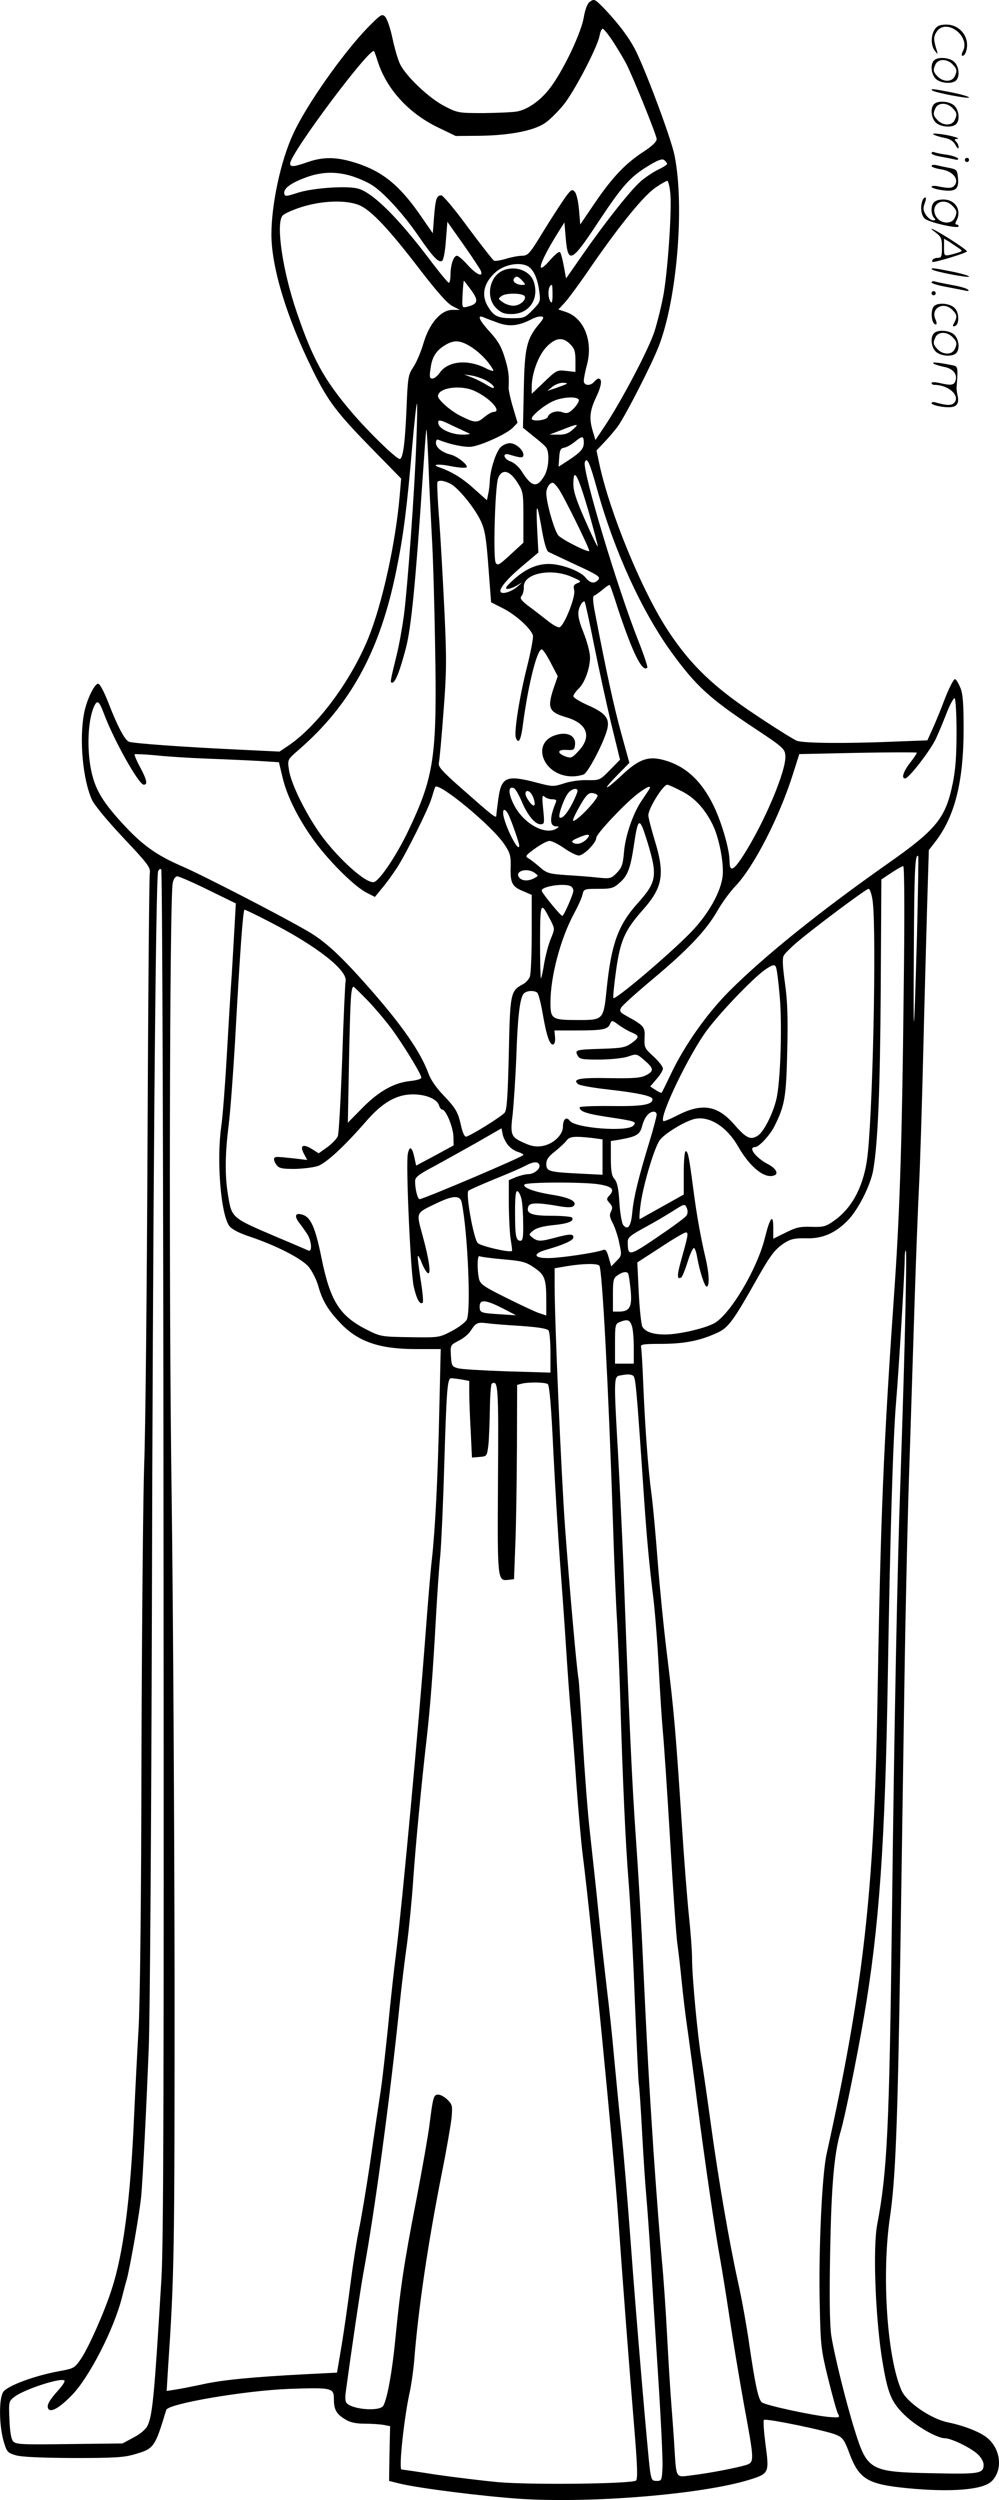
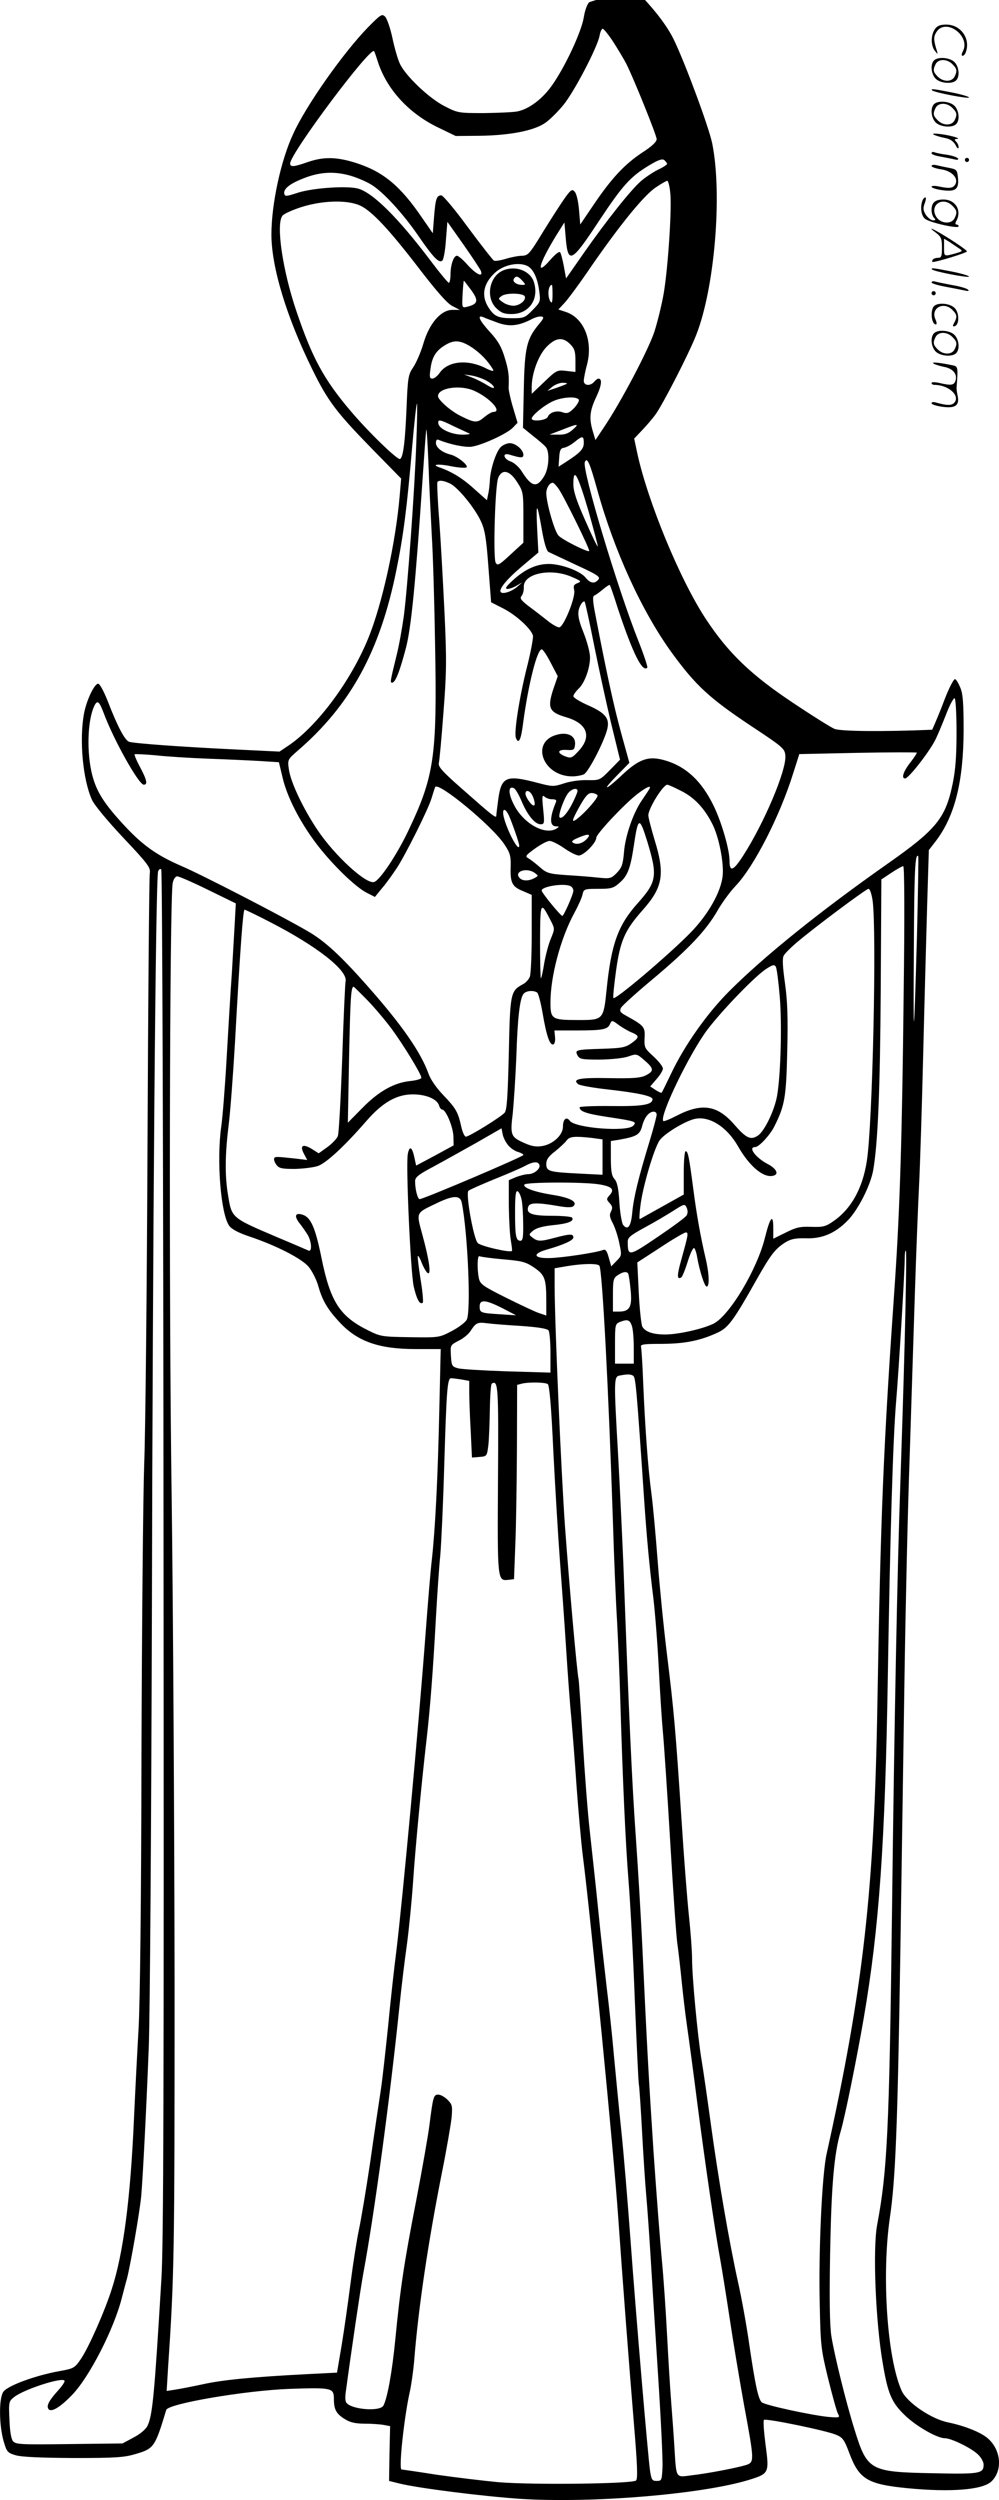
<svg xmlns="http://www.w3.org/2000/svg" version="1.0" viewBox="0 0 479.724 1200.48" preserveAspectRatio="xMidYMid meet">
  <g transform="translate(-0.668,1200.806) scale(0.1,-0.1)" fill="#000000" stroke="none">
-     <path d="M2837 11998 c-10 -8 -21 -37 -27 -73 -11 -69 -89 -237 -152 -326 -45 -65 -111 -115 -167 -126 -20 -4 -92 -7 -161 -8 -123 0 -126 1 -190 34 -74 38 -187 146 -213 203 -10 21 -26 76 -36 124 -10 47 -26 93 -35 102 -15 15 -21 11 -84 -53 -119 -123 -295 -373 -357 -509 -60 -128 -105 -339 -105 -484 0 -158 74 -400 198 -651 73 -149 116 -205 285 -378 l140 -143 -7 -82 c-19 -225 -84 -521 -151 -685 -84 -205 -242 -418 -380 -513 l-46 -31 -227 11 c-248 12 -467 28 -495 36 -20 6 -56 73 -102 193 -19 48 -39 86 -47 86 -18 0 -56 -79 -68 -144 -23 -124 -6 -315 38 -413 11 -25 74 -101 151 -183 120 -127 131 -143 127 -170 -3 -16 -8 -604 -11 -1305 -3 -701 -10 -1392 -16 -1535 -5 -143 -11 -768 -13 -1390 -1 -711 -7 -1200 -14 -1320 -6 -104 -16 -298 -22 -431 -17 -386 -51 -647 -107 -819 -35 -109 -110 -278 -147 -333 -30 -44 -34 -47 -100 -59 -119 -21 -255 -71 -274 -101 -21 -33 -20 -158 2 -236 15 -52 19 -56 59 -68 28 -8 120 -12 277 -13 201 0 244 3 297 19 89 26 94 33 148 212 9 30 378 93 591 101 204 7 214 5 214 -48 0 -51 11 -72 54 -98 24 -15 50 -21 93 -21 33 0 75 -3 92 -6 l31 -6 -3 -132 -2 -131 48 -12 c92 -23 404 -62 582 -74 346 -22 873 22 1098 91 97 30 98 33 80 168 -8 62 -12 116 -8 120 8 9 298 -51 346 -71 32 -13 40 -24 64 -88 47 -126 87 -150 280 -169 208 -20 359 -8 402 32 54 51 48 147 -13 204 -32 31 -113 63 -194 80 -81 16 -199 96 -224 153 -70 158 -96 557 -56 831 27 183 37 440 50 1265 6 385 15 979 20 1320 5 341 16 823 25 1070 8 248 19 601 25 785 6 184 15 416 20 515 5 99 14 385 20 635 6 250 15 572 19 715 l8 261 34 44 c91 120 132 285 133 530 0 126 -3 174 -15 204 -9 22 -20 41 -26 43 -6 2 -28 -40 -49 -94 -20 -54 -48 -121 -61 -149 l-23 -51 -158 -6 c-234 -10 -437 -8 -469 4 -15 6 -105 62 -199 125 -200 133 -310 238 -417 400 -125 188 -282 569 -332 803 l-14 66 38 40 c21 22 50 56 64 75 36 50 160 291 196 383 88 223 126 673 77 918 -14 73 -126 376 -181 492 -29 63 -84 137 -153 210 -51 52 -51 52 -75 35z m117 -195 c24 -38 51 -83 60 -101 35 -69 146 -344 146 -362 0 -13 -23 -35 -70 -65 -84 -56 -146 -122 -232 -249 l-65 -96 -6 72 c-4 42 -12 77 -21 86 -12 13 -18 9 -45 -28 -17 -24 -64 -96 -104 -161 -67 -110 -74 -118 -103 -119 -17 0 -53 -7 -79 -15 -27 -8 -52 -12 -57 -8 -5 3 -61 74 -124 159 -62 85 -120 154 -128 154 -23 0 -28 -17 -35 -103 l-6 -79 -50 72 c-105 155 -188 224 -320 266 -92 29 -154 30 -230 4 -68 -24 -85 -25 -85 -7 0 48 388 566 403 539 3 -4 10 -25 17 -47 42 -133 146 -248 286 -317 l89 -43 115 1 c147 2 262 25 315 62 22 15 62 55 88 87 52 64 163 277 173 332 3 18 10 33 15 33 5 0 29 -30 53 -67z m256 -582 c0 -4 -20 -17 -44 -28 -24 -12 -61 -37 -82 -55 -48 -42 -165 -189 -274 -345 l-85 -122 -11 60 c-6 32 -14 62 -18 66 -5 5 -25 -12 -47 -37 -72 -83 -56 -21 29 118 l39 62 6 -71 c11 -132 27 -124 160 78 114 172 151 213 241 267 45 27 63 33 73 25 7 -6 13 -15 13 -18z m-1519 -57 c30 -9 73 -27 96 -41 57 -33 155 -140 229 -248 72 -105 100 -133 115 -118 6 6 14 50 17 98 l7 88 77 -109 c43 -61 80 -118 84 -127 12 -33 -22 -17 -63 28 -22 25 -45 45 -52 45 -16 0 -31 -44 -31 -91 0 -21 -4 -39 -8 -39 -4 0 -44 48 -89 108 -152 201 -270 319 -342 343 -49 17 -223 5 -296 -19 -52 -17 -60 -18 -63 -5 -6 24 27 50 98 77 76 29 145 32 221 10z m1534 -79 c9 -70 -10 -359 -31 -485 -9 -52 -29 -135 -45 -185 -30 -90 -163 -342 -243 -460 l-40 -60 -12 40 c-19 63 -16 99 15 165 27 57 31 90 11 90 -4 0 -13 -7 -20 -15 -18 -22 -50 -19 -50 4 0 11 7 47 16 80 29 113 -16 223 -102 251 l-36 12 30 32 c16 17 76 98 132 181 141 203 251 337 307 374 25 17 50 31 54 31 4 0 11 -25 14 -55z m-1489 -64 c56 -26 139 -114 286 -306 84 -109 134 -166 158 -177 l35 -18 -36 0 c-55 0 -111 -65 -139 -161 -12 -41 -34 -92 -48 -113 -25 -37 -27 -48 -33 -195 -7 -166 -16 -238 -31 -247 -11 -7 -150 127 -238 231 -128 151 -184 254 -260 479 -66 194 -99 418 -67 458 6 9 48 28 92 42 102 32 219 35 281 7z m805 -291 c27 -15 47 -58 55 -119 7 -51 6 -53 -32 -92 -36 -37 -42 -39 -97 -39 -69 0 -88 9 -116 54 -34 55 -23 112 31 163 42 40 117 55 159 33z m-271 -116 c36 -50 32 -66 -20 -79 -25 -6 -25 -6 -22 60 2 36 5 65 6 65 2 0 17 -21 36 -46z m390 -21 c0 -35 -3 -44 -10 -33 -16 25 -11 80 7 80 2 0 3 -21 3 -47z m-262 -135 c56 -20 100 -15 165 19 16 8 35 13 44 11 13 -2 11 -9 -11 -35 -60 -72 -70 -112 -74 -313 l-4 -186 48 -39 c27 -21 55 -45 62 -54 19 -23 15 -101 -8 -139 -35 -58 -60 -53 -107 21 -13 22 -37 43 -54 49 -35 12 -42 44 -6 33 56 -17 67 -17 67 -1 0 24 -37 56 -65 56 -14 0 -34 -9 -44 -19 -23 -23 -50 -108 -52 -160 -1 -20 -4 -49 -8 -65 l-6 -30 -63 56 c-56 51 -108 82 -166 102 -41 14 -3 18 58 5 36 -7 69 -9 73 -5 10 10 -44 53 -76 61 -41 10 -71 34 -71 56 0 13 5 19 13 15 53 -22 126 -37 158 -33 50 7 172 63 199 92 l22 23 -22 74 c-12 40 -21 82 -21 93 3 58 0 86 -19 147 -15 50 -32 80 -70 121 -51 56 -65 85 -32 72 9 -5 41 -16 70 -27z m347 -103 c20 -20 25 -34 25 -78 l0 -55 -44 5 c-43 5 -47 4 -105 -52 l-61 -58 0 33 c0 65 32 151 70 191 44 46 79 51 115 14z m-471 -16 c41 -28 77 -65 101 -107 4 -8 -8 -6 -34 7 -87 45 -182 36 -222 -20 -11 -16 -27 -29 -36 -29 -13 0 -15 8 -9 47 7 56 26 87 69 113 45 28 76 25 131 -11z m65 -157 c19 -10 37 -24 39 -32 3 -9 -8 -6 -31 8 -19 12 -52 29 -73 37 l-39 15 35 -5 c19 -3 50 -13 69 -23z m390 -16 c-2 -3 -24 -11 -49 -20 l-45 -15 24 20 c13 10 35 19 49 19 14 0 23 -2 21 -4z m-444 -35 c75 -34 135 -101 91 -101 -8 0 -28 -12 -45 -26 -33 -28 -45 -27 -113 7 -48 24 -108 77 -108 95 0 40 108 56 175 25z m501 -42 c3 -6 -7 -24 -23 -41 -24 -24 -33 -27 -54 -20 -28 11 -64 0 -72 -22 -7 -17 -77 -24 -77 -8 0 14 53 59 95 80 43 23 120 29 131 11z m-780 -201 c-8 -233 -42 -698 -60 -837 -8 -58 -23 -142 -34 -186 -32 -131 -33 -135 -22 -135 15 0 36 53 65 163 26 96 47 313 80 802 9 132 17 245 19 250 2 6 6 -66 10 -160 3 -93 11 -249 16 -345 6 -96 13 -335 16 -530 10 -537 -4 -630 -130 -894 -53 -111 -133 -232 -162 -243 -37 -14 -190 126 -273 250 -69 103 -129 230 -137 290 -7 47 -6 48 42 90 254 219 396 479 474 867 34 166 51 300 76 593 10 114 20 207 23 207 2 0 1 -82 -3 -182z m180 73 c33 -15 66 -31 74 -34 8 -3 -5 -6 -30 -6 -52 -1 -113 26 -118 52 -5 23 6 22 74 -12z m571 -16 c-21 -19 -39 -25 -70 -24 l-42 0 60 23 c78 31 86 31 52 1z m53 -64 c0 -30 -18 -48 -93 -96 l-28 -18 3 44 c2 35 7 45 23 47 12 2 34 14 50 27 39 32 45 31 45 -4z m64 -222 c81 -294 214 -585 357 -783 117 -161 183 -221 384 -355 153 -101 160 -108 163 -141 6 -70 -102 -325 -204 -483 -46 -71 -64 -78 -64 -23 0 54 -37 183 -76 264 -60 124 -139 195 -246 222 -71 18 -116 1 -198 -77 -83 -77 -94 -73 -15 7 l54 55 -40 145 c-35 128 -70 289 -124 570 -12 60 -13 86 -5 88 6 2 24 15 41 29 16 14 32 24 34 22 2 -2 20 -53 39 -114 71 -213 117 -307 141 -283 3 3 -16 61 -43 129 -100 252 -271 822 -257 858 11 27 24 -4 59 -130z m-384 34 c29 -45 30 -51 30 -169 l0 -122 -62 -57 c-54 -50 -62 -55 -71 -39 -13 23 -3 370 12 407 18 45 55 37 91 -20z m342 -137 c26 -93 47 -170 45 -172 -2 -2 -29 54 -60 125 -43 97 -57 140 -57 175 0 84 21 46 72 -128z m-662 129 c38 -20 117 -117 146 -180 19 -40 26 -82 36 -219 l13 -170 57 -29 c63 -32 135 -98 144 -131 2 -11 -11 -82 -30 -156 -35 -140 -62 -310 -52 -335 13 -34 25 -10 35 73 25 186 67 352 89 352 6 0 25 -29 43 -64 l34 -65 -23 -67 c-27 -86 -18 -106 63 -130 101 -29 125 -92 61 -161 -31 -34 -37 -37 -62 -28 -44 16 -42 35 3 32 35 -2 38 0 41 25 5 41 -34 63 -87 48 -129 -34 -68 -200 74 -200 20 0 45 5 56 10 21 12 89 141 109 207 18 59 -2 86 -91 125 -38 17 -69 36 -69 43 0 6 11 22 24 35 30 27 56 99 56 152 0 22 -14 75 -31 118 -31 77 -32 104 -10 140 6 8 12 12 15 9 3 -3 23 -95 45 -206 22 -110 59 -280 82 -377 l43 -176 -49 -50 c-48 -49 -49 -49 -109 -48 -36 1 -83 -6 -112 -16 -50 -16 -54 -16 -130 4 -145 38 -169 28 -184 -75 -5 -38 -10 -76 -10 -83 0 -16 -15 -4 -169 132 -91 80 -111 103 -107 120 3 12 13 120 22 241 15 193 16 253 5 485 -7 146 -18 344 -25 440 -8 96 -11 178 -9 183 7 11 31 8 63 -8z m519 -24 c25 -35 152 -293 147 -299 -7 -7 -131 55 -148 75 -19 21 -58 158 -58 203 0 25 16 50 31 50 4 0 17 -13 28 -29z m-80 -198 c10 -59 22 -99 31 -105 8 -4 68 -32 134 -63 102 -47 117 -57 106 -70 -18 -22 -39 -18 -61 9 -25 32 -117 66 -177 66 -59 0 -114 -25 -172 -78 -33 -30 -40 -41 -27 -42 10 0 30 7 45 16 l27 16 -24 -21 c-26 -23 -68 -37 -79 -27 -13 13 27 62 103 126 l77 65 -6 115 c-6 131 -1 130 23 -7z m143 -225 c46 -20 48 -22 28 -30 -18 -7 -21 -13 -16 -34 8 -30 -47 -169 -70 -178 -7 -3 -32 11 -56 30 -24 19 -65 51 -91 70 -39 30 -45 39 -36 50 7 8 12 28 11 44 -2 64 129 92 230 48z m1848 -746 c0 -115 -5 -182 -19 -249 -34 -164 -78 -218 -310 -381 -323 -227 -592 -443 -762 -613 -107 -107 -215 -260 -280 -397 -23 -48 -43 -89 -45 -91 -2 -2 -15 4 -29 13 l-26 17 30 35 c17 19 31 42 31 51 0 9 -20 35 -45 58 -43 39 -45 43 -43 90 3 52 -2 58 -91 107 -27 15 -30 21 -22 37 6 11 75 73 154 139 168 141 254 231 309 327 22 39 62 93 88 120 88 93 212 335 276 541 l29 91 280 6 c154 3 282 3 284 1 2 -1 -10 -20 -26 -41 -38 -47 -50 -83 -30 -83 17 0 115 126 145 185 11 22 34 77 52 123 17 45 36 80 41 77 5 -4 9 -77 9 -163z m-4095 91 c48 -129 168 -343 192 -343 20 0 15 23 -18 85 -17 31 -28 59 -26 61 2 2 48 0 103 -5 54 -6 167 -13 249 -16 83 -3 193 -8 246 -11 l95 -6 17 -71 c21 -93 81 -211 161 -318 74 -98 188 -210 244 -238 l39 -20 35 43 c20 23 51 67 71 97 45 70 151 283 166 334 7 22 14 46 17 53 10 32 275 -186 333 -275 27 -40 31 -56 30 -103 -3 -80 6 -99 57 -120 l44 -19 0 -185 c0 -102 -4 -195 -9 -208 -5 -13 -20 -30 -35 -37 -58 -32 -60 -43 -66 -333 -5 -204 -9 -270 -20 -283 -17 -20 -170 -115 -186 -115 -7 0 -17 23 -23 51 -15 67 -24 84 -87 150 -31 32 -60 74 -69 100 -37 103 -125 231 -289 417 -134 152 -210 222 -294 270 -127 74 -507 270 -605 312 -122 53 -191 103 -287 209 -92 101 -126 159 -145 247 -23 110 -16 255 17 317 13 24 22 16 43 -40z m2775 -374 c63 -32 112 -85 150 -163 30 -62 53 -182 47 -243 -8 -77 -68 -184 -152 -271 -102 -105 -369 -332 -373 -316 -2 7 4 66 13 131 20 144 42 194 127 290 98 110 109 173 58 338 -16 54 -30 107 -30 118 0 33 71 147 91 147 5 0 36 -14 69 -31z m-770 -45 c28 -68 65 -114 92 -114 19 0 20 4 13 73 -6 59 -5 70 6 60 7 -7 24 -13 37 -13 19 0 23 -4 17 -17 -30 -73 -29 -113 2 -113 15 0 16 -2 3 -10 -54 -35 -158 22 -204 111 -29 55 -30 94 -3 83 8 -2 24 -30 37 -60z m614 54 c-4 -7 -20 -31 -35 -53 -41 -59 -80 -170 -86 -250 -5 -59 -11 -74 -35 -99 -27 -27 -32 -28 -91 -22 -34 4 -102 9 -152 12 -82 6 -93 9 -126 38 -19 17 -44 36 -54 42 -18 10 -15 14 30 47 28 20 59 37 71 37 11 0 43 -16 70 -35 27 -19 59 -35 70 -35 24 0 84 61 84 85 0 18 127 154 193 207 49 38 75 49 61 26z m-344 -8 c0 -6 -11 -32 -24 -58 -25 -50 -52 -79 -62 -69 -9 9 23 97 43 119 18 20 43 24 43 8z m-223 -12 c14 -18 23 -58 13 -58 -12 0 -40 41 -40 57 0 17 15 17 27 1z m319 -9 c6 -11 -76 -102 -110 -121 -14 -7 -9 8 20 61 30 54 44 71 61 71 12 0 25 -5 29 -11z m-426 -96 c16 -36 50 -133 50 -145 0 -39 -60 74 -75 140 -8 39 7 42 25 5z m665 -126 c50 -165 46 -193 -46 -296 -95 -106 -127 -197 -149 -411 -15 -150 -16 -150 -137 -150 -126 0 -133 4 -133 84 0 125 48 306 113 427 19 35 38 76 41 92 6 26 8 27 76 27 63 0 73 3 103 30 37 32 51 68 67 175 21 142 27 144 65 22z m-289 14 c-21 -23 -49 -31 -67 -20 -10 6 -4 12 21 23 51 22 67 21 46 -3z m1584 -467 c-15 -531 -18 -544 -15 -58 2 373 6 456 21 441 2 -2 -1 -174 -6 -383z m-64 -281 c-7 -669 -18 -1024 -41 -1368 -57 -815 -69 -1116 -85 -2035 -15 -902 -68 -1370 -244 -2165 -22 -98 -39 -466 -33 -718 4 -201 6 -220 40 -359 20 -81 41 -157 47 -169 11 -20 10 -21 -42 -17 -78 7 -311 57 -324 71 -17 18 -31 86 -59 275 -13 93 -38 230 -55 305 -42 191 -94 493 -130 757 -17 124 -37 263 -45 310 -18 109 -45 394 -45 482 0 38 -7 131 -15 206 -8 75 -24 279 -35 452 -29 440 -37 533 -70 800 -16 129 -36 332 -45 450 -9 118 -22 265 -30 325 -17 126 -31 323 -40 540 -3 83 -8 157 -10 165 -4 13 12 15 103 15 111 1 184 16 269 56 47 23 74 59 178 244 75 133 94 156 144 188 27 16 48 20 97 19 77 -3 140 23 200 84 50 50 111 169 124 244 22 128 33 377 36 870 l3 525 48 32 c26 17 52 32 57 32 6 1 7 -246 2 -616z m-3554 -2678 c2 -2563 0 -3316 -10 -3485 -34 -568 -43 -663 -68 -712 -8 -16 -37 -40 -67 -55 l-52 -28 -256 -3 c-231 -3 -257 -2 -270 14 -9 11 -15 48 -17 104 -4 84 -3 88 23 108 45 36 226 95 241 79 4 -4 -9 -24 -29 -46 -45 -50 -58 -74 -48 -90 12 -19 55 6 113 66 83 85 202 317 240 468 6 22 16 63 24 90 17 65 62 323 69 400 8 95 24 405 36 710 6 156 12 1072 15 2065 4 1850 18 3554 30 3584 4 10 10 14 15 9 5 -5 10 -1480 11 -3278z m1783 3261 c18 -13 18 -14 -3 -25 -26 -14 -55 -14 -69 0 -32 32 33 54 72 25z m-1569 -81 l133 -65 -5 -93 c-3 -50 -9 -159 -14 -242 -6 -82 -17 -266 -25 -407 -8 -142 -20 -291 -26 -330 -23 -163 -2 -422 39 -477 12 -16 46 -34 101 -52 124 -42 244 -103 279 -143 16 -19 38 -61 47 -93 20 -71 45 -113 104 -176 85 -91 188 -127 364 -127 l120 0 -7 -302 c-7 -316 -19 -560 -36 -713 -6 -49 -19 -209 -30 -355 -33 -440 -110 -1273 -140 -1520 -11 -85 -29 -249 -40 -365 -12 -115 -27 -253 -35 -305 -8 -52 -31 -205 -50 -340 -20 -135 -45 -283 -55 -330 -10 -47 -28 -161 -40 -255 -12 -93 -31 -228 -43 -300 l-22 -130 -140 -7 c-270 -14 -411 -28 -505 -49 -52 -11 -113 -23 -134 -26 l-39 -6 6 100 c31 461 32 547 32 1863 -1 745 -7 1794 -14 2330 -14 944 -10 2872 5 2948 4 19 13 32 22 32 8 0 75 -29 148 -65z m1738 19 c9 -3 16 -14 16 -23 0 -17 -46 -121 -53 -121 -8 0 -96 107 -99 121 -4 19 100 37 136 23z m1453 -71 c20 -146 0 -1079 -28 -1251 -20 -130 -75 -229 -159 -287 -38 -27 -51 -30 -108 -28 -54 2 -73 -3 -123 -28 l-59 -29 0 52 c0 70 -15 53 -40 -47 -38 -154 -171 -375 -247 -413 -50 -25 -169 -52 -232 -52 -60 0 -96 13 -110 38 -5 10 -13 83 -17 163 l-7 145 111 72 c60 40 115 72 122 72 14 0 11 -13 -22 -132 -21 -74 -21 -97 0 -84 5 3 19 37 31 76 12 39 26 68 31 65 4 -3 11 -22 14 -42 12 -68 36 -143 46 -143 15 0 12 66 -6 140 -23 99 -42 203 -59 335 -20 153 -25 175 -36 175 -5 0 -9 -47 -9 -104 l0 -104 -102 -57 c-57 -32 -106 -59 -109 -61 -3 -2 -2 27 3 64 10 88 65 275 92 314 22 32 121 92 168 103 70 16 155 -37 209 -132 57 -100 128 -157 174 -139 22 8 7 34 -29 53 -59 30 -100 83 -63 83 18 0 71 57 92 99 50 100 57 138 62 361 4 166 1 241 -11 328 -11 77 -13 119 -6 131 5 10 33 38 61 62 92 78 334 258 346 259 7 0 15 -24 20 -57z m-1545 -97 c19 -38 19 -38 0 -85 -11 -25 -25 -79 -32 -118 -6 -40 -14 -73 -16 -73 -2 0 -4 80 -4 178 1 193 2 195 52 98z m-1346 -7 c222 -114 373 -232 360 -284 -2 -11 -10 -177 -16 -370 -7 -192 -16 -360 -21 -372 -4 -12 -27 -36 -50 -53 l-42 -30 -33 21 c-43 26 -59 17 -38 -23 l16 -30 -59 7 c-93 10 -96 10 -100 0 -2 -6 3 -20 11 -30 12 -17 26 -20 88 -20 40 1 90 7 111 14 40 14 126 93 233 216 78 90 146 128 223 128 63 0 116 -22 126 -53 3 -11 10 -20 15 -20 18 0 52 -83 54 -128 l1 -44 -90 -49 -90 -48 -8 37 c-11 53 -24 61 -32 19 -10 -52 13 -562 28 -635 14 -62 30 -92 44 -79 3 4 -1 55 -11 113 -9 59 -15 108 -13 111 3 2 12 -14 20 -36 9 -21 21 -43 28 -46 17 -11 7 63 -25 180 -31 115 -35 106 69 156 79 38 112 38 119 2 29 -143 45 -523 24 -562 -7 -13 -40 -38 -73 -55 -59 -31 -61 -31 -199 -29 -133 2 -142 3 -200 32 -138 68 -183 138 -226 351 -29 143 -51 193 -90 205 -34 11 -42 -4 -18 -37 13 -16 31 -42 40 -56 21 -32 25 -87 6 -79 -7 3 -71 31 -143 61 -234 100 -225 93 -245 216 -14 91 -12 192 5 328 8 64 21 241 30 392 25 455 39 640 46 640 3 0 60 -27 125 -61z m2445 -356 c11 -129 5 -370 -12 -472 -11 -71 -61 -175 -93 -196 -35 -23 -56 -13 -115 55 -80 91 -154 103 -274 41 -33 -17 -62 -29 -65 -26 -21 21 125 323 211 438 72 95 236 265 287 295 28 18 36 19 42 8 5 -8 13 -72 19 -143z m-1980 -18 c35 -36 87 -98 116 -137 56 -76 143 -218 143 -235 0 -6 -24 -13 -54 -16 -77 -8 -151 -49 -230 -130 l-69 -70 6 317 c6 282 9 336 22 336 1 0 31 -29 66 -65z m815 37 c6 -4 18 -50 27 -103 18 -105 34 -152 51 -146 6 2 10 18 8 35 l-3 32 108 0 c125 0 148 5 159 31 9 19 10 19 42 -5 18 -13 47 -30 63 -36 37 -16 37 -23 -3 -52 -29 -20 -47 -23 -138 -26 -128 -4 -134 -5 -120 -32 10 -18 20 -20 108 -20 57 1 113 7 136 15 39 14 41 13 77 -18 46 -40 47 -52 8 -72 -25 -13 -59 -16 -175 -14 -144 3 -181 -4 -151 -29 7 -6 74 -18 148 -26 140 -16 209 -31 209 -46 0 -27 -49 -35 -197 -33 -84 1 -153 -2 -153 -6 0 -20 33 -31 131 -46 140 -21 145 -23 126 -43 -31 -30 -278 -11 -304 24 -16 22 -33 9 -33 -28 0 -40 -47 -84 -99 -93 -29 -5 -52 -1 -83 13 -69 30 -72 38 -59 144 5 51 13 172 17 268 6 192 17 285 35 306 12 15 47 18 65 6z m574 -586 c0 -8 -15 -66 -34 -128 -54 -177 -76 -268 -83 -340 -6 -69 -21 -90 -44 -62 -6 8 -15 57 -18 108 -4 69 -11 99 -24 113 -13 15 -17 38 -17 101 l0 81 38 6 c85 15 101 24 112 65 11 43 33 70 56 70 8 0 14 -6 14 -14z m-710 -151 c12 -13 33 -26 46 -29 13 -4 24 -10 24 -14 0 -8 -480 -212 -498 -212 -10 0 -22 47 -22 86 0 19 16 32 88 70 48 26 141 78 207 115 l120 69 6 -31 c4 -17 17 -41 29 -54z m398 39 l52 -7 0 -85 0 -85 -118 6 c-140 7 -152 11 -152 46 0 21 11 37 43 61 23 19 48 42 55 52 14 19 37 21 120 12z m-251 -130 c6 -18 -26 -44 -53 -44 -14 0 -40 -7 -59 -14 l-35 -15 0 -123 c1 -68 5 -143 10 -168 4 -25 7 -47 5 -49 -10 -9 -149 23 -164 38 -20 20 -59 237 -45 251 5 5 60 29 123 55 62 25 130 54 150 65 39 21 62 22 68 4z m286 -93 c62 -10 76 -24 52 -51 -17 -19 -17 -21 -1 -39 14 -15 15 -24 7 -40 -9 -16 -7 -28 9 -58 11 -22 25 -65 31 -97 12 -56 11 -58 -14 -83 l-25 -26 -12 42 c-9 33 -15 41 -27 37 -32 -13 -199 -38 -258 -39 -75 -2 -84 20 -15 40 84 24 130 45 130 59 0 18 -15 18 -87 -1 -71 -19 -84 -19 -109 0 -19 15 -19 15 3 34 15 12 46 21 95 26 72 7 103 19 92 36 -3 5 -47 9 -98 9 -97 0 -125 11 -112 45 7 18 42 19 136 3 50 -9 73 -9 81 -1 20 20 -17 40 -98 53 -89 14 -147 35 -138 50 7 12 286 13 358 1z m-371 -77 c4 -21 7 -74 7 -116 1 -60 -2 -78 -13 -78 -22 0 -26 23 -26 137 0 79 3 104 12 101 7 -3 16 -22 20 -44z m792 -72 c-6 -10 -69 -56 -140 -104 -137 -93 -142 -94 -143 -26 -1 23 9 32 82 72 45 24 107 61 137 80 53 34 55 34 64 15 6 -13 6 -27 0 -37z m1047 -606 c-6 -231 -16 -540 -21 -686 -14 -392 -29 -1142 -40 -2060 -13 -1045 -23 -1239 -71 -1494 -22 -115 -8 -467 27 -668 24 -143 42 -185 102 -244 54 -54 158 -114 196 -114 31 0 127 -47 159 -78 15 -14 27 -36 27 -48 0 -44 -16 -47 -248 -42 -298 6 -311 13 -372 210 -42 135 -96 355 -111 448 -8 52 -10 177 -6 400 6 326 19 477 51 585 20 67 78 354 110 540 75 436 103 844 116 1640 11 683 25 1150 40 1324 12 142 40 598 41 678 0 32 3 52 6 44 3 -7 0 -203 -6 -435z m-1929 395 c92 -8 109 -12 150 -40 51 -35 58 -53 58 -162 l0 -68 -38 13 c-20 7 -92 41 -158 74 -110 55 -122 64 -128 93 -9 46 -7 111 3 105 5 -3 56 -10 113 -15z m463 -31 c14 -22 44 -591 65 -1230 5 -168 14 -384 20 -480 5 -96 12 -260 15 -365 12 -404 26 -707 40 -880 8 -99 22 -355 30 -569 9 -214 17 -399 20 -410 2 -12 9 -113 15 -226 6 -113 15 -250 20 -305 5 -55 14 -181 20 -280 6 -99 22 -356 36 -570 14 -215 24 -420 22 -455 -3 -62 -4 -65 -28 -65 -22 0 -25 5 -32 50 -11 84 -66 729 -93 1099 -14 191 -34 432 -45 535 -11 102 -26 263 -35 356 -8 94 -24 242 -35 330 -10 88 -29 252 -40 365 -11 113 -30 282 -40 375 -11 94 -26 294 -35 445 -9 151 -18 284 -20 295 -8 36 -44 444 -65 730 -19 268 -50 988 -50 1161 l0 82 58 10 c78 13 150 14 157 2z m138 -37 c3 -5 8 -40 12 -79 8 -81 -4 -104 -56 -104 l-29 0 0 79 c0 71 2 82 22 95 24 17 44 20 51 9z m-603 -167 l65 -34 -75 5 c-96 6 -100 7 -100 38 0 35 29 32 110 -9z m620 -82 c6 -14 10 -61 10 -105 l0 -79 -45 0 -45 0 0 95 c0 90 1 96 23 105 36 14 47 11 57 -16z m-531 -3 c85 -6 126 -13 132 -22 5 -8 9 -56 9 -108 l0 -94 -207 6 c-115 4 -221 10 -238 15 -28 8 -30 12 -33 60 -3 51 -3 51 37 72 23 11 49 33 58 48 25 38 32 42 78 36 22 -3 96 -9 164 -13z m538 -239 c12 -8 16 -50 53 -597 13 -189 25 -317 44 -470 8 -66 20 -217 26 -335 6 -118 15 -258 20 -310 5 -52 21 -288 35 -525 14 -236 29 -459 35 -495 5 -36 14 -114 20 -175 6 -60 17 -155 25 -210 8 -55 31 -224 50 -375 37 -285 85 -616 111 -756 8 -45 28 -169 44 -275 16 -107 47 -294 69 -416 51 -276 51 -278 9 -292 -47 -14 -182 -40 -260 -49 -79 -10 -73 -19 -83 138 -3 52 -10 147 -15 210 -5 63 -14 209 -20 325 -6 116 -17 278 -25 360 -8 83 -26 317 -40 520 -23 351 -31 494 -55 1010 -6 121 -19 346 -30 500 -18 254 -33 577 -60 1315 -6 140 -17 374 -25 519 -21 366 -21 379 8 384 37 7 51 7 64 -1z m-824 -18 l37 -7 0 -56 c0 -31 3 -114 7 -184 l6 -128 36 3 c36 3 36 3 43 58 3 30 6 108 7 172 1 64 5 119 9 122 31 19 33 -11 30 -461 -3 -489 -3 -487 51 -481 l26 3 6 160 c4 88 7 298 8 466 l1 307 23 6 c31 8 110 7 124 -2 8 -5 17 -108 27 -327 9 -176 23 -408 31 -515 8 -107 22 -298 30 -425 8 -126 19 -277 25 -335 5 -58 17 -204 25 -325 9 -121 22 -272 30 -335 39 -303 149 -1430 170 -1735 22 -313 52 -708 76 -998 16 -192 19 -261 10 -270 -16 -16 -497 -22 -662 -8 -74 7 -207 23 -297 36 -89 14 -165 25 -167 25 -15 0 13 256 40 375 7 33 16 96 20 140 20 257 67 573 134 911 22 109 42 227 46 261 5 58 4 65 -19 88 -14 14 -34 25 -45 25 -22 0 -25 -10 -42 -145 -6 -49 -35 -214 -64 -365 -58 -298 -76 -418 -100 -665 -15 -155 -38 -282 -57 -318 -16 -31 -158 -19 -179 15 -4 6 -5 25 -3 42 30 222 70 492 85 576 53 284 128 838 174 1285 9 88 25 222 36 298 10 76 23 209 29 295 11 167 42 489 65 687 17 147 31 328 45 585 6 107 15 242 21 300 5 58 14 254 19 435 11 362 15 415 33 415 7 0 29 -3 50 -6z M2424 10710 c-67 -27 -87 -129 -35 -181 24 -23 38 -29 74 -29 85 0 134 72 107 155 -18 53 -87 79 -146 55z m91 -50 c17 -19 17 -20 -1 -20 -27 0 -48 16 -40 29 10 16 20 14 41 -9z m12 -76 c6 -19 -26 -44 -55 -44 -15 0 -38 7 -51 17 -23 16 -23 17 -5 30 22 16 106 14 111 -3z M4496 11868 c-20 -29 -20 -79 0 -104 14 -18 15 -18 10 -1 -17 53 -17 69 -2 92 45 69 166 -21 126 -94 -6 -12 -7 -21 -1 -21 5 0 12 7 15 16 25 65 -23 134 -93 134 -30 0 -44 -6 -55 -22z M4492 11718 c-19 -19 -14 -66 8 -88 22 -22 79 -27 98 -8 19 19 14 66 -8 88 -22 22 -79 27 -98 8z m88 -18 c23 -23 24 -33 10 -61 -14 -25 -54 -25 -80 1 -23 23 -24 33 -10 61 14 25 54 25 80 -1z M4483 11574 c10 -10 177 -42 177 -34 0 4 -37 15 -82 24 -91 18 -104 19 -95 10z M4492 11508 c-19 -19 -14 -66 8 -88 22 -22 79 -27 98 -8 19 19 14 66 -8 88 -22 22 -79 27 -98 8z m88 -18 c23 -23 24 -33 10 -61 -14 -25 -54 -25 -80 1 -23 23 -24 33 -10 61 14 25 54 25 80 -1z M4490 11362 c8 -5 32 -12 52 -16 27 -5 42 -15 53 -34 8 -16 14 -21 15 -11 0 8 -5 20 -12 27 -9 9 -9 12 3 13 25 1 -24 16 -76 23 -31 4 -44 3 -35 -2z M4480 11272 c0 -5 19 -12 43 -16 23 -4 53 -10 66 -13 15 -4 22 -2 18 4 -4 6 -28 14 -53 18 -26 3 -53 9 -60 12 -8 3 -14 1 -14 -5z M4640 11240 c0 -5 5 -10 10 -10 6 0 10 5 10 10 0 6 -4 10 -10 10 -5 0 -10 -4 -10 -10z M4480 11211 c0 -5 20 -12 45 -16 53 -7 87 -44 68 -74 -11 -17 -28 -19 -80 -8 -18 4 -33 3 -33 -2 0 -5 23 -12 50 -16 66 -9 82 4 77 59 -4 38 -6 41 -43 48 -21 4 -49 10 -61 13 -13 3 -23 1 -23 -4z M4436 11044 c-11 -30 -6 -71 12 -86 19 -18 162 -50 162 -37 0 5 -5 9 -10 9 -7 0 -7 6 0 19 26 50 -6 101 -63 101 -40 0 -57 -15 -57 -50 0 -14 5 -31 12 -38 9 -9 8 -12 -5 -12 -9 0 -24 12 -34 26 -13 21 -15 32 -6 55 6 16 8 29 3 29 -4 0 -11 -7 -14 -16z m144 -24 c23 -23 24 -33 10 -61 -16 -29 -65 -25 -86 6 -37 56 28 103 76 55z M4503 10889 c23 -18 27 -28 27 -70 0 -42 -3 -49 -19 -49 -11 0 -23 -4 -26 -10 -3 -5 -3 -10 1 -10 20 0 164 44 164 51 0 4 -36 30 -80 58 -81 51 -119 68 -67 30z m111 -75 c17 -11 15 -13 -20 -23 -55 -15 -54 -16 -54 30 l0 41 28 -17 c15 -10 35 -24 46 -31z M4483 10714 c10 -10 177 -42 177 -34 0 4 -37 15 -82 24 -91 18 -104 19 -95 10z M4480 10652 c0 -5 30 -14 68 -21 37 -7 78 -15 92 -18 17 -4 22 -2 15 4 -5 6 -39 16 -75 22 -36 7 -73 14 -82 17 -10 3 -18 1 -18 -4z M4480 10600 c0 -5 5 -10 10 -10 6 0 10 5 10 10 0 6 -4 10 -10 10 -5 0 -10 -4 -10 -10z M4492 10538 c-19 -19 -13 -88 9 -88 5 0 4 11 -2 24 -25 54 38 89 81 46 23 -23 24 -33 9 -62 -9 -16 -8 -19 3 -16 22 8 22 64 -1 87 -23 23 -80 28 -99 9z M4492 10408 c-19 -19 -14 -66 8 -88 22 -22 79 -27 98 -8 19 19 14 66 -8 88 -22 22 -79 27 -98 8z m88 -18 c23 -23 24 -33 10 -61 -14 -25 -54 -25 -80 1 -23 23 -24 33 -10 61 14 25 54 25 80 -1z M4490 10262 c8 -5 32 -12 52 -16 41 -8 63 -35 53 -66 -7 -22 -21 -24 -77 -11 -22 5 -38 5 -38 0 0 -5 6 -9 13 -9 68 0 125 -51 97 -85 -13 -15 -35 -15 -92 1 -10 3 -18 1 -18 -4 0 -6 23 -13 50 -17 63 -9 84 5 76 49 -4 17 -6 36 -6 41 8 101 7 104 -19 109 -68 14 -105 17 -91 8z" />
+     <path d="M2837 11998 c-10 -8 -21 -37 -27 -73 -11 -69 -89 -237 -152 -326 -45 -65 -111 -115 -167 -126 -20 -4 -92 -7 -161 -8 -123 0 -126 1 -190 34 -74 38 -187 146 -213 203 -10 21 -26 76 -36 124 -10 47 -26 93 -35 102 -15 15 -21 11 -84 -53 -119 -123 -295 -373 -357 -509 -60 -128 -105 -339 -105 -484 0 -158 74 -400 198 -651 73 -149 116 -205 285 -378 l140 -143 -7 -82 c-19 -225 -84 -521 -151 -685 -84 -205 -242 -418 -380 -513 l-46 -31 -227 11 c-248 12 -467 28 -495 36 -20 6 -56 73 -102 193 -19 48 -39 86 -47 86 -18 0 -56 -79 -68 -144 -23 -124 -6 -315 38 -413 11 -25 74 -101 151 -183 120 -127 131 -143 127 -170 -3 -16 -8 -604 -11 -1305 -3 -701 -10 -1392 -16 -1535 -5 -143 -11 -768 -13 -1390 -1 -711 -7 -1200 -14 -1320 -6 -104 -16 -298 -22 -431 -17 -386 -51 -647 -107 -819 -35 -109 -110 -278 -147 -333 -30 -44 -34 -47 -100 -59 -119 -21 -255 -71 -274 -101 -21 -33 -20 -158 2 -236 15 -52 19 -56 59 -68 28 -8 120 -12 277 -13 201 0 244 3 297 19 89 26 94 33 148 212 9 30 378 93 591 101 204 7 214 5 214 -48 0 -51 11 -72 54 -98 24 -15 50 -21 93 -21 33 0 75 -3 92 -6 l31 -6 -3 -132 -2 -131 48 -12 c92 -23 404 -62 582 -74 346 -22 873 22 1098 91 97 30 98 33 80 168 -8 62 -12 116 -8 120 8 9 298 -51 346 -71 32 -13 40 -24 64 -88 47 -126 87 -150 280 -169 208 -20 359 -8 402 32 54 51 48 147 -13 204 -32 31 -113 63 -194 80 -81 16 -199 96 -224 153 -70 158 -96 557 -56 831 27 183 37 440 50 1265 6 385 15 979 20 1320 5 341 16 823 25 1070 8 248 19 601 25 785 6 184 15 416 20 515 5 99 14 385 20 635 6 250 15 572 19 715 l8 261 34 44 c91 120 132 285 133 530 0 126 -3 174 -15 204 -9 22 -20 41 -26 43 -6 2 -28 -40 -49 -94 -20 -54 -48 -121 -61 -149 c-234 -10 -437 -8 -469 4 -15 6 -105 62 -199 125 -200 133 -310 238 -417 400 -125 188 -282 569 -332 803 l-14 66 38 40 c21 22 50 56 64 75 36 50 160 291 196 383 88 223 126 673 77 918 -14 73 -126 376 -181 492 -29 63 -84 137 -153 210 -51 52 -51 52 -75 35z m117 -195 c24 -38 51 -83 60 -101 35 -69 146 -344 146 -362 0 -13 -23 -35 -70 -65 -84 -56 -146 -122 -232 -249 l-65 -96 -6 72 c-4 42 -12 77 -21 86 -12 13 -18 9 -45 -28 -17 -24 -64 -96 -104 -161 -67 -110 -74 -118 -103 -119 -17 0 -53 -7 -79 -15 -27 -8 -52 -12 -57 -8 -5 3 -61 74 -124 159 -62 85 -120 154 -128 154 -23 0 -28 -17 -35 -103 l-6 -79 -50 72 c-105 155 -188 224 -320 266 -92 29 -154 30 -230 4 -68 -24 -85 -25 -85 -7 0 48 388 566 403 539 3 -4 10 -25 17 -47 42 -133 146 -248 286 -317 l89 -43 115 1 c147 2 262 25 315 62 22 15 62 55 88 87 52 64 163 277 173 332 3 18 10 33 15 33 5 0 29 -30 53 -67z m256 -582 c0 -4 -20 -17 -44 -28 -24 -12 -61 -37 -82 -55 -48 -42 -165 -189 -274 -345 l-85 -122 -11 60 c-6 32 -14 62 -18 66 -5 5 -25 -12 -47 -37 -72 -83 -56 -21 29 118 l39 62 6 -71 c11 -132 27 -124 160 78 114 172 151 213 241 267 45 27 63 33 73 25 7 -6 13 -15 13 -18z m-1519 -57 c30 -9 73 -27 96 -41 57 -33 155 -140 229 -248 72 -105 100 -133 115 -118 6 6 14 50 17 98 l7 88 77 -109 c43 -61 80 -118 84 -127 12 -33 -22 -17 -63 28 -22 25 -45 45 -52 45 -16 0 -31 -44 -31 -91 0 -21 -4 -39 -8 -39 -4 0 -44 48 -89 108 -152 201 -270 319 -342 343 -49 17 -223 5 -296 -19 -52 -17 -60 -18 -63 -5 -6 24 27 50 98 77 76 29 145 32 221 10z m1534 -79 c9 -70 -10 -359 -31 -485 -9 -52 -29 -135 -45 -185 -30 -90 -163 -342 -243 -460 l-40 -60 -12 40 c-19 63 -16 99 15 165 27 57 31 90 11 90 -4 0 -13 -7 -20 -15 -18 -22 -50 -19 -50 4 0 11 7 47 16 80 29 113 -16 223 -102 251 l-36 12 30 32 c16 17 76 98 132 181 141 203 251 337 307 374 25 17 50 31 54 31 4 0 11 -25 14 -55z m-1489 -64 c56 -26 139 -114 286 -306 84 -109 134 -166 158 -177 l35 -18 -36 0 c-55 0 -111 -65 -139 -161 -12 -41 -34 -92 -48 -113 -25 -37 -27 -48 -33 -195 -7 -166 -16 -238 -31 -247 -11 -7 -150 127 -238 231 -128 151 -184 254 -260 479 -66 194 -99 418 -67 458 6 9 48 28 92 42 102 32 219 35 281 7z m805 -291 c27 -15 47 -58 55 -119 7 -51 6 -53 -32 -92 -36 -37 -42 -39 -97 -39 -69 0 -88 9 -116 54 -34 55 -23 112 31 163 42 40 117 55 159 33z m-271 -116 c36 -50 32 -66 -20 -79 -25 -6 -25 -6 -22 60 2 36 5 65 6 65 2 0 17 -21 36 -46z m390 -21 c0 -35 -3 -44 -10 -33 -16 25 -11 80 7 80 2 0 3 -21 3 -47z m-262 -135 c56 -20 100 -15 165 19 16 8 35 13 44 11 13 -2 11 -9 -11 -35 -60 -72 -70 -112 -74 -313 l-4 -186 48 -39 c27 -21 55 -45 62 -54 19 -23 15 -101 -8 -139 -35 -58 -60 -53 -107 21 -13 22 -37 43 -54 49 -35 12 -42 44 -6 33 56 -17 67 -17 67 -1 0 24 -37 56 -65 56 -14 0 -34 -9 -44 -19 -23 -23 -50 -108 -52 -160 -1 -20 -4 -49 -8 -65 l-6 -30 -63 56 c-56 51 -108 82 -166 102 -41 14 -3 18 58 5 36 -7 69 -9 73 -5 10 10 -44 53 -76 61 -41 10 -71 34 -71 56 0 13 5 19 13 15 53 -22 126 -37 158 -33 50 7 172 63 199 92 l22 23 -22 74 c-12 40 -21 82 -21 93 3 58 0 86 -19 147 -15 50 -32 80 -70 121 -51 56 -65 85 -32 72 9 -5 41 -16 70 -27z m347 -103 c20 -20 25 -34 25 -78 l0 -55 -44 5 c-43 5 -47 4 -105 -52 l-61 -58 0 33 c0 65 32 151 70 191 44 46 79 51 115 14z m-471 -16 c41 -28 77 -65 101 -107 4 -8 -8 -6 -34 7 -87 45 -182 36 -222 -20 -11 -16 -27 -29 -36 -29 -13 0 -15 8 -9 47 7 56 26 87 69 113 45 28 76 25 131 -11z m65 -157 c19 -10 37 -24 39 -32 3 -9 -8 -6 -31 8 -19 12 -52 29 -73 37 l-39 15 35 -5 c19 -3 50 -13 69 -23z m390 -16 c-2 -3 -24 -11 -49 -20 l-45 -15 24 20 c13 10 35 19 49 19 14 0 23 -2 21 -4z m-444 -35 c75 -34 135 -101 91 -101 -8 0 -28 -12 -45 -26 -33 -28 -45 -27 -113 7 -48 24 -108 77 -108 95 0 40 108 56 175 25z m501 -42 c3 -6 -7 -24 -23 -41 -24 -24 -33 -27 -54 -20 -28 11 -64 0 -72 -22 -7 -17 -77 -24 -77 -8 0 14 53 59 95 80 43 23 120 29 131 11z m-780 -201 c-8 -233 -42 -698 -60 -837 -8 -58 -23 -142 -34 -186 -32 -131 -33 -135 -22 -135 15 0 36 53 65 163 26 96 47 313 80 802 9 132 17 245 19 250 2 6 6 -66 10 -160 3 -93 11 -249 16 -345 6 -96 13 -335 16 -530 10 -537 -4 -630 -130 -894 -53 -111 -133 -232 -162 -243 -37 -14 -190 126 -273 250 -69 103 -129 230 -137 290 -7 47 -6 48 42 90 254 219 396 479 474 867 34 166 51 300 76 593 10 114 20 207 23 207 2 0 1 -82 -3 -182z m180 73 c33 -15 66 -31 74 -34 8 -3 -5 -6 -30 -6 -52 -1 -113 26 -118 52 -5 23 6 22 74 -12z m571 -16 c-21 -19 -39 -25 -70 -24 l-42 0 60 23 c78 31 86 31 52 1z m53 -64 c0 -30 -18 -48 -93 -96 l-28 -18 3 44 c2 35 7 45 23 47 12 2 34 14 50 27 39 32 45 31 45 -4z m64 -222 c81 -294 214 -585 357 -783 117 -161 183 -221 384 -355 153 -101 160 -108 163 -141 6 -70 -102 -325 -204 -483 -46 -71 -64 -78 -64 -23 0 54 -37 183 -76 264 -60 124 -139 195 -246 222 -71 18 -116 1 -198 -77 -83 -77 -94 -73 -15 7 l54 55 -40 145 c-35 128 -70 289 -124 570 -12 60 -13 86 -5 88 6 2 24 15 41 29 16 14 32 24 34 22 2 -2 20 -53 39 -114 71 -213 117 -307 141 -283 3 3 -16 61 -43 129 -100 252 -271 822 -257 858 11 27 24 -4 59 -130z m-384 34 c29 -45 30 -51 30 -169 l0 -122 -62 -57 c-54 -50 -62 -55 -71 -39 -13 23 -3 370 12 407 18 45 55 37 91 -20z m342 -137 c26 -93 47 -170 45 -172 -2 -2 -29 54 -60 125 -43 97 -57 140 -57 175 0 84 21 46 72 -128z m-662 129 c38 -20 117 -117 146 -180 19 -40 26 -82 36 -219 l13 -170 57 -29 c63 -32 135 -98 144 -131 2 -11 -11 -82 -30 -156 -35 -140 -62 -310 -52 -335 13 -34 25 -10 35 73 25 186 67 352 89 352 6 0 25 -29 43 -64 l34 -65 -23 -67 c-27 -86 -18 -106 63 -130 101 -29 125 -92 61 -161 -31 -34 -37 -37 -62 -28 -44 16 -42 35 3 32 35 -2 38 0 41 25 5 41 -34 63 -87 48 -129 -34 -68 -200 74 -200 20 0 45 5 56 10 21 12 89 141 109 207 18 59 -2 86 -91 125 -38 17 -69 36 -69 43 0 6 11 22 24 35 30 27 56 99 56 152 0 22 -14 75 -31 118 -31 77 -32 104 -10 140 6 8 12 12 15 9 3 -3 23 -95 45 -206 22 -110 59 -280 82 -377 l43 -176 -49 -50 c-48 -49 -49 -49 -109 -48 -36 1 -83 -6 -112 -16 -50 -16 -54 -16 -130 4 -145 38 -169 28 -184 -75 -5 -38 -10 -76 -10 -83 0 -16 -15 -4 -169 132 -91 80 -111 103 -107 120 3 12 13 120 22 241 15 193 16 253 5 485 -7 146 -18 344 -25 440 -8 96 -11 178 -9 183 7 11 31 8 63 -8z m519 -24 c25 -35 152 -293 147 -299 -7 -7 -131 55 -148 75 -19 21 -58 158 -58 203 0 25 16 50 31 50 4 0 17 -13 28 -29z m-80 -198 c10 -59 22 -99 31 -105 8 -4 68 -32 134 -63 102 -47 117 -57 106 -70 -18 -22 -39 -18 -61 9 -25 32 -117 66 -177 66 -59 0 -114 -25 -172 -78 -33 -30 -40 -41 -27 -42 10 0 30 7 45 16 l27 16 -24 -21 c-26 -23 -68 -37 -79 -27 -13 13 27 62 103 126 l77 65 -6 115 c-6 131 -1 130 23 -7z m143 -225 c46 -20 48 -22 28 -30 -18 -7 -21 -13 -16 -34 8 -30 -47 -169 -70 -178 -7 -3 -32 11 -56 30 -24 19 -65 51 -91 70 -39 30 -45 39 -36 50 7 8 12 28 11 44 -2 64 129 92 230 48z m1848 -746 c0 -115 -5 -182 -19 -249 -34 -164 -78 -218 -310 -381 -323 -227 -592 -443 -762 -613 -107 -107 -215 -260 -280 -397 -23 -48 -43 -89 -45 -91 -2 -2 -15 4 -29 13 l-26 17 30 35 c17 19 31 42 31 51 0 9 -20 35 -45 58 -43 39 -45 43 -43 90 3 52 -2 58 -91 107 -27 15 -30 21 -22 37 6 11 75 73 154 139 168 141 254 231 309 327 22 39 62 93 88 120 88 93 212 335 276 541 l29 91 280 6 c154 3 282 3 284 1 2 -1 -10 -20 -26 -41 -38 -47 -50 -83 -30 -83 17 0 115 126 145 185 11 22 34 77 52 123 17 45 36 80 41 77 5 -4 9 -77 9 -163z m-4095 91 c48 -129 168 -343 192 -343 20 0 15 23 -18 85 -17 31 -28 59 -26 61 2 2 48 0 103 -5 54 -6 167 -13 249 -16 83 -3 193 -8 246 -11 l95 -6 17 -71 c21 -93 81 -211 161 -318 74 -98 188 -210 244 -238 l39 -20 35 43 c20 23 51 67 71 97 45 70 151 283 166 334 7 22 14 46 17 53 10 32 275 -186 333 -275 27 -40 31 -56 30 -103 -3 -80 6 -99 57 -120 l44 -19 0 -185 c0 -102 -4 -195 -9 -208 -5 -13 -20 -30 -35 -37 -58 -32 -60 -43 -66 -333 -5 -204 -9 -270 -20 -283 -17 -20 -170 -115 -186 -115 -7 0 -17 23 -23 51 -15 67 -24 84 -87 150 -31 32 -60 74 -69 100 -37 103 -125 231 -289 417 -134 152 -210 222 -294 270 -127 74 -507 270 -605 312 -122 53 -191 103 -287 209 -92 101 -126 159 -145 247 -23 110 -16 255 17 317 13 24 22 16 43 -40z m2775 -374 c63 -32 112 -85 150 -163 30 -62 53 -182 47 -243 -8 -77 -68 -184 -152 -271 -102 -105 -369 -332 -373 -316 -2 7 4 66 13 131 20 144 42 194 127 290 98 110 109 173 58 338 -16 54 -30 107 -30 118 0 33 71 147 91 147 5 0 36 -14 69 -31z m-770 -45 c28 -68 65 -114 92 -114 19 0 20 4 13 73 -6 59 -5 70 6 60 7 -7 24 -13 37 -13 19 0 23 -4 17 -17 -30 -73 -29 -113 2 -113 15 0 16 -2 3 -10 -54 -35 -158 22 -204 111 -29 55 -30 94 -3 83 8 -2 24 -30 37 -60z m614 54 c-4 -7 -20 -31 -35 -53 -41 -59 -80 -170 -86 -250 -5 -59 -11 -74 -35 -99 -27 -27 -32 -28 -91 -22 -34 4 -102 9 -152 12 -82 6 -93 9 -126 38 -19 17 -44 36 -54 42 -18 10 -15 14 30 47 28 20 59 37 71 37 11 0 43 -16 70 -35 27 -19 59 -35 70 -35 24 0 84 61 84 85 0 18 127 154 193 207 49 38 75 49 61 26z m-344 -8 c0 -6 -11 -32 -24 -58 -25 -50 -52 -79 -62 -69 -9 9 23 97 43 119 18 20 43 24 43 8z m-223 -12 c14 -18 23 -58 13 -58 -12 0 -40 41 -40 57 0 17 15 17 27 1z m319 -9 c6 -11 -76 -102 -110 -121 -14 -7 -9 8 20 61 30 54 44 71 61 71 12 0 25 -5 29 -11z m-426 -96 c16 -36 50 -133 50 -145 0 -39 -60 74 -75 140 -8 39 7 42 25 5z m665 -126 c50 -165 46 -193 -46 -296 -95 -106 -127 -197 -149 -411 -15 -150 -16 -150 -137 -150 -126 0 -133 4 -133 84 0 125 48 306 113 427 19 35 38 76 41 92 6 26 8 27 76 27 63 0 73 3 103 30 37 32 51 68 67 175 21 142 27 144 65 22z m-289 14 c-21 -23 -49 -31 -67 -20 -10 6 -4 12 21 23 51 22 67 21 46 -3z m1584 -467 c-15 -531 -18 -544 -15 -58 2 373 6 456 21 441 2 -2 -1 -174 -6 -383z m-64 -281 c-7 -669 -18 -1024 -41 -1368 -57 -815 -69 -1116 -85 -2035 -15 -902 -68 -1370 -244 -2165 -22 -98 -39 -466 -33 -718 4 -201 6 -220 40 -359 20 -81 41 -157 47 -169 11 -20 10 -21 -42 -17 -78 7 -311 57 -324 71 -17 18 -31 86 -59 275 -13 93 -38 230 -55 305 -42 191 -94 493 -130 757 -17 124 -37 263 -45 310 -18 109 -45 394 -45 482 0 38 -7 131 -15 206 -8 75 -24 279 -35 452 -29 440 -37 533 -70 800 -16 129 -36 332 -45 450 -9 118 -22 265 -30 325 -17 126 -31 323 -40 540 -3 83 -8 157 -10 165 -4 13 12 15 103 15 111 1 184 16 269 56 47 23 74 59 178 244 75 133 94 156 144 188 27 16 48 20 97 19 77 -3 140 23 200 84 50 50 111 169 124 244 22 128 33 377 36 870 l3 525 48 32 c26 17 52 32 57 32 6 1 7 -246 2 -616z m-3554 -2678 c2 -2563 0 -3316 -10 -3485 -34 -568 -43 -663 -68 -712 -8 -16 -37 -40 -67 -55 l-52 -28 -256 -3 c-231 -3 -257 -2 -270 14 -9 11 -15 48 -17 104 -4 84 -3 88 23 108 45 36 226 95 241 79 4 -4 -9 -24 -29 -46 -45 -50 -58 -74 -48 -90 12 -19 55 6 113 66 83 85 202 317 240 468 6 22 16 63 24 90 17 65 62 323 69 400 8 95 24 405 36 710 6 156 12 1072 15 2065 4 1850 18 3554 30 3584 4 10 10 14 15 9 5 -5 10 -1480 11 -3278z m1783 3261 c18 -13 18 -14 -3 -25 -26 -14 -55 -14 -69 0 -32 32 33 54 72 25z m-1569 -81 l133 -65 -5 -93 c-3 -50 -9 -159 -14 -242 -6 -82 -17 -266 -25 -407 -8 -142 -20 -291 -26 -330 -23 -163 -2 -422 39 -477 12 -16 46 -34 101 -52 124 -42 244 -103 279 -143 16 -19 38 -61 47 -93 20 -71 45 -113 104 -176 85 -91 188 -127 364 -127 l120 0 -7 -302 c-7 -316 -19 -560 -36 -713 -6 -49 -19 -209 -30 -355 -33 -440 -110 -1273 -140 -1520 -11 -85 -29 -249 -40 -365 -12 -115 -27 -253 -35 -305 -8 -52 -31 -205 -50 -340 -20 -135 -45 -283 -55 -330 -10 -47 -28 -161 -40 -255 -12 -93 -31 -228 -43 -300 l-22 -130 -140 -7 c-270 -14 -411 -28 -505 -49 -52 -11 -113 -23 -134 -26 l-39 -6 6 100 c31 461 32 547 32 1863 -1 745 -7 1794 -14 2330 -14 944 -10 2872 5 2948 4 19 13 32 22 32 8 0 75 -29 148 -65z m1738 19 c9 -3 16 -14 16 -23 0 -17 -46 -121 -53 -121 -8 0 -96 107 -99 121 -4 19 100 37 136 23z m1453 -71 c20 -146 0 -1079 -28 -1251 -20 -130 -75 -229 -159 -287 -38 -27 -51 -30 -108 -28 -54 2 -73 -3 -123 -28 l-59 -29 0 52 c0 70 -15 53 -40 -47 -38 -154 -171 -375 -247 -413 -50 -25 -169 -52 -232 -52 -60 0 -96 13 -110 38 -5 10 -13 83 -17 163 l-7 145 111 72 c60 40 115 72 122 72 14 0 11 -13 -22 -132 -21 -74 -21 -97 0 -84 5 3 19 37 31 76 12 39 26 68 31 65 4 -3 11 -22 14 -42 12 -68 36 -143 46 -143 15 0 12 66 -6 140 -23 99 -42 203 -59 335 -20 153 -25 175 -36 175 -5 0 -9 -47 -9 -104 l0 -104 -102 -57 c-57 -32 -106 -59 -109 -61 -3 -2 -2 27 3 64 10 88 65 275 92 314 22 32 121 92 168 103 70 16 155 -37 209 -132 57 -100 128 -157 174 -139 22 8 7 34 -29 53 -59 30 -100 83 -63 83 18 0 71 57 92 99 50 100 57 138 62 361 4 166 1 241 -11 328 -11 77 -13 119 -6 131 5 10 33 38 61 62 92 78 334 258 346 259 7 0 15 -24 20 -57z m-1545 -97 c19 -38 19 -38 0 -85 -11 -25 -25 -79 -32 -118 -6 -40 -14 -73 -16 -73 -2 0 -4 80 -4 178 1 193 2 195 52 98z m-1346 -7 c222 -114 373 -232 360 -284 -2 -11 -10 -177 -16 -370 -7 -192 -16 -360 -21 -372 -4 -12 -27 -36 -50 -53 l-42 -30 -33 21 c-43 26 -59 17 -38 -23 l16 -30 -59 7 c-93 10 -96 10 -100 0 -2 -6 3 -20 11 -30 12 -17 26 -20 88 -20 40 1 90 7 111 14 40 14 126 93 233 216 78 90 146 128 223 128 63 0 116 -22 126 -53 3 -11 10 -20 15 -20 18 0 52 -83 54 -128 l1 -44 -90 -49 -90 -48 -8 37 c-11 53 -24 61 -32 19 -10 -52 13 -562 28 -635 14 -62 30 -92 44 -79 3 4 -1 55 -11 113 -9 59 -15 108 -13 111 3 2 12 -14 20 -36 9 -21 21 -43 28 -46 17 -11 7 63 -25 180 -31 115 -35 106 69 156 79 38 112 38 119 2 29 -143 45 -523 24 -562 -7 -13 -40 -38 -73 -55 -59 -31 -61 -31 -199 -29 -133 2 -142 3 -200 32 -138 68 -183 138 -226 351 -29 143 -51 193 -90 205 -34 11 -42 -4 -18 -37 13 -16 31 -42 40 -56 21 -32 25 -87 6 -79 -7 3 -71 31 -143 61 -234 100 -225 93 -245 216 -14 91 -12 192 5 328 8 64 21 241 30 392 25 455 39 640 46 640 3 0 60 -27 125 -61z m2445 -356 c11 -129 5 -370 -12 -472 -11 -71 -61 -175 -93 -196 -35 -23 -56 -13 -115 55 -80 91 -154 103 -274 41 -33 -17 -62 -29 -65 -26 -21 21 125 323 211 438 72 95 236 265 287 295 28 18 36 19 42 8 5 -8 13 -72 19 -143z m-1980 -18 c35 -36 87 -98 116 -137 56 -76 143 -218 143 -235 0 -6 -24 -13 -54 -16 -77 -8 -151 -49 -230 -130 l-69 -70 6 317 c6 282 9 336 22 336 1 0 31 -29 66 -65z m815 37 c6 -4 18 -50 27 -103 18 -105 34 -152 51 -146 6 2 10 18 8 35 l-3 32 108 0 c125 0 148 5 159 31 9 19 10 19 42 -5 18 -13 47 -30 63 -36 37 -16 37 -23 -3 -52 -29 -20 -47 -23 -138 -26 -128 -4 -134 -5 -120 -32 10 -18 20 -20 108 -20 57 1 113 7 136 15 39 14 41 13 77 -18 46 -40 47 -52 8 -72 -25 -13 -59 -16 -175 -14 -144 3 -181 -4 -151 -29 7 -6 74 -18 148 -26 140 -16 209 -31 209 -46 0 -27 -49 -35 -197 -33 -84 1 -153 -2 -153 -6 0 -20 33 -31 131 -46 140 -21 145 -23 126 -43 -31 -30 -278 -11 -304 24 -16 22 -33 9 -33 -28 0 -40 -47 -84 -99 -93 -29 -5 -52 -1 -83 13 -69 30 -72 38 -59 144 5 51 13 172 17 268 6 192 17 285 35 306 12 15 47 18 65 6z m574 -586 c0 -8 -15 -66 -34 -128 -54 -177 -76 -268 -83 -340 -6 -69 -21 -90 -44 -62 -6 8 -15 57 -18 108 -4 69 -11 99 -24 113 -13 15 -17 38 -17 101 l0 81 38 6 c85 15 101 24 112 65 11 43 33 70 56 70 8 0 14 -6 14 -14z m-710 -151 c12 -13 33 -26 46 -29 13 -4 24 -10 24 -14 0 -8 -480 -212 -498 -212 -10 0 -22 47 -22 86 0 19 16 32 88 70 48 26 141 78 207 115 l120 69 6 -31 c4 -17 17 -41 29 -54z m398 39 l52 -7 0 -85 0 -85 -118 6 c-140 7 -152 11 -152 46 0 21 11 37 43 61 23 19 48 42 55 52 14 19 37 21 120 12z m-251 -130 c6 -18 -26 -44 -53 -44 -14 0 -40 -7 -59 -14 l-35 -15 0 -123 c1 -68 5 -143 10 -168 4 -25 7 -47 5 -49 -10 -9 -149 23 -164 38 -20 20 -59 237 -45 251 5 5 60 29 123 55 62 25 130 54 150 65 39 21 62 22 68 4z m286 -93 c62 -10 76 -24 52 -51 -17 -19 -17 -21 -1 -39 14 -15 15 -24 7 -40 -9 -16 -7 -28 9 -58 11 -22 25 -65 31 -97 12 -56 11 -58 -14 -83 l-25 -26 -12 42 c-9 33 -15 41 -27 37 -32 -13 -199 -38 -258 -39 -75 -2 -84 20 -15 40 84 24 130 45 130 59 0 18 -15 18 -87 -1 -71 -19 -84 -19 -109 0 -19 15 -19 15 3 34 15 12 46 21 95 26 72 7 103 19 92 36 -3 5 -47 9 -98 9 -97 0 -125 11 -112 45 7 18 42 19 136 3 50 -9 73 -9 81 -1 20 20 -17 40 -98 53 -89 14 -147 35 -138 50 7 12 286 13 358 1z m-371 -77 c4 -21 7 -74 7 -116 1 -60 -2 -78 -13 -78 -22 0 -26 23 -26 137 0 79 3 104 12 101 7 -3 16 -22 20 -44z m792 -72 c-6 -10 -69 -56 -140 -104 -137 -93 -142 -94 -143 -26 -1 23 9 32 82 72 45 24 107 61 137 80 53 34 55 34 64 15 6 -13 6 -27 0 -37z m1047 -606 c-6 -231 -16 -540 -21 -686 -14 -392 -29 -1142 -40 -2060 -13 -1045 -23 -1239 -71 -1494 -22 -115 -8 -467 27 -668 24 -143 42 -185 102 -244 54 -54 158 -114 196 -114 31 0 127 -47 159 -78 15 -14 27 -36 27 -48 0 -44 -16 -47 -248 -42 -298 6 -311 13 -372 210 -42 135 -96 355 -111 448 -8 52 -10 177 -6 400 6 326 19 477 51 585 20 67 78 354 110 540 75 436 103 844 116 1640 11 683 25 1150 40 1324 12 142 40 598 41 678 0 32 3 52 6 44 3 -7 0 -203 -6 -435z m-1929 395 c92 -8 109 -12 150 -40 51 -35 58 -53 58 -162 l0 -68 -38 13 c-20 7 -92 41 -158 74 -110 55 -122 64 -128 93 -9 46 -7 111 3 105 5 -3 56 -10 113 -15z m463 -31 c14 -22 44 -591 65 -1230 5 -168 14 -384 20 -480 5 -96 12 -260 15 -365 12 -404 26 -707 40 -880 8 -99 22 -355 30 -569 9 -214 17 -399 20 -410 2 -12 9 -113 15 -226 6 -113 15 -250 20 -305 5 -55 14 -181 20 -280 6 -99 22 -356 36 -570 14 -215 24 -420 22 -455 -3 -62 -4 -65 -28 -65 -22 0 -25 5 -32 50 -11 84 -66 729 -93 1099 -14 191 -34 432 -45 535 -11 102 -26 263 -35 356 -8 94 -24 242 -35 330 -10 88 -29 252 -40 365 -11 113 -30 282 -40 375 -11 94 -26 294 -35 445 -9 151 -18 284 -20 295 -8 36 -44 444 -65 730 -19 268 -50 988 -50 1161 l0 82 58 10 c78 13 150 14 157 2z m138 -37 c3 -5 8 -40 12 -79 8 -81 -4 -104 -56 -104 l-29 0 0 79 c0 71 2 82 22 95 24 17 44 20 51 9z m-603 -167 l65 -34 -75 5 c-96 6 -100 7 -100 38 0 35 29 32 110 -9z m620 -82 c6 -14 10 -61 10 -105 l0 -79 -45 0 -45 0 0 95 c0 90 1 96 23 105 36 14 47 11 57 -16z m-531 -3 c85 -6 126 -13 132 -22 5 -8 9 -56 9 -108 l0 -94 -207 6 c-115 4 -221 10 -238 15 -28 8 -30 12 -33 60 -3 51 -3 51 37 72 23 11 49 33 58 48 25 38 32 42 78 36 22 -3 96 -9 164 -13z m538 -239 c12 -8 16 -50 53 -597 13 -189 25 -317 44 -470 8 -66 20 -217 26 -335 6 -118 15 -258 20 -310 5 -52 21 -288 35 -525 14 -236 29 -459 35 -495 5 -36 14 -114 20 -175 6 -60 17 -155 25 -210 8 -55 31 -224 50 -375 37 -285 85 -616 111 -756 8 -45 28 -169 44 -275 16 -107 47 -294 69 -416 51 -276 51 -278 9 -292 -47 -14 -182 -40 -260 -49 -79 -10 -73 -19 -83 138 -3 52 -10 147 -15 210 -5 63 -14 209 -20 325 -6 116 -17 278 -25 360 -8 83 -26 317 -40 520 -23 351 -31 494 -55 1010 -6 121 -19 346 -30 500 -18 254 -33 577 -60 1315 -6 140 -17 374 -25 519 -21 366 -21 379 8 384 37 7 51 7 64 -1z m-824 -18 l37 -7 0 -56 c0 -31 3 -114 7 -184 l6 -128 36 3 c36 3 36 3 43 58 3 30 6 108 7 172 1 64 5 119 9 122 31 19 33 -11 30 -461 -3 -489 -3 -487 51 -481 l26 3 6 160 c4 88 7 298 8 466 l1 307 23 6 c31 8 110 7 124 -2 8 -5 17 -108 27 -327 9 -176 23 -408 31 -515 8 -107 22 -298 30 -425 8 -126 19 -277 25 -335 5 -58 17 -204 25 -325 9 -121 22 -272 30 -335 39 -303 149 -1430 170 -1735 22 -313 52 -708 76 -998 16 -192 19 -261 10 -270 -16 -16 -497 -22 -662 -8 -74 7 -207 23 -297 36 -89 14 -165 25 -167 25 -15 0 13 256 40 375 7 33 16 96 20 140 20 257 67 573 134 911 22 109 42 227 46 261 5 58 4 65 -19 88 -14 14 -34 25 -45 25 -22 0 -25 -10 -42 -145 -6 -49 -35 -214 -64 -365 -58 -298 -76 -418 -100 -665 -15 -155 -38 -282 -57 -318 -16 -31 -158 -19 -179 15 -4 6 -5 25 -3 42 30 222 70 492 85 576 53 284 128 838 174 1285 9 88 25 222 36 298 10 76 23 209 29 295 11 167 42 489 65 687 17 147 31 328 45 585 6 107 15 242 21 300 5 58 14 254 19 435 11 362 15 415 33 415 7 0 29 -3 50 -6z M2424 10710 c-67 -27 -87 -129 -35 -181 24 -23 38 -29 74 -29 85 0 134 72 107 155 -18 53 -87 79 -146 55z m91 -50 c17 -19 17 -20 -1 -20 -27 0 -48 16 -40 29 10 16 20 14 41 -9z m12 -76 c6 -19 -26 -44 -55 -44 -15 0 -38 7 -51 17 -23 16 -23 17 -5 30 22 16 106 14 111 -3z M4496 11868 c-20 -29 -20 -79 0 -104 14 -18 15 -18 10 -1 -17 53 -17 69 -2 92 45 69 166 -21 126 -94 -6 -12 -7 -21 -1 -21 5 0 12 7 15 16 25 65 -23 134 -93 134 -30 0 -44 -6 -55 -22z M4492 11718 c-19 -19 -14 -66 8 -88 22 -22 79 -27 98 -8 19 19 14 66 -8 88 -22 22 -79 27 -98 8z m88 -18 c23 -23 24 -33 10 -61 -14 -25 -54 -25 -80 1 -23 23 -24 33 -10 61 14 25 54 25 80 -1z M4483 11574 c10 -10 177 -42 177 -34 0 4 -37 15 -82 24 -91 18 -104 19 -95 10z M4492 11508 c-19 -19 -14 -66 8 -88 22 -22 79 -27 98 -8 19 19 14 66 -8 88 -22 22 -79 27 -98 8z m88 -18 c23 -23 24 -33 10 -61 -14 -25 -54 -25 -80 1 -23 23 -24 33 -10 61 14 25 54 25 80 -1z M4490 11362 c8 -5 32 -12 52 -16 27 -5 42 -15 53 -34 8 -16 14 -21 15 -11 0 8 -5 20 -12 27 -9 9 -9 12 3 13 25 1 -24 16 -76 23 -31 4 -44 3 -35 -2z M4480 11272 c0 -5 19 -12 43 -16 23 -4 53 -10 66 -13 15 -4 22 -2 18 4 -4 6 -28 14 -53 18 -26 3 -53 9 -60 12 -8 3 -14 1 -14 -5z M4640 11240 c0 -5 5 -10 10 -10 6 0 10 5 10 10 0 6 -4 10 -10 10 -5 0 -10 -4 -10 -10z M4480 11211 c0 -5 20 -12 45 -16 53 -7 87 -44 68 -74 -11 -17 -28 -19 -80 -8 -18 4 -33 3 -33 -2 0 -5 23 -12 50 -16 66 -9 82 4 77 59 -4 38 -6 41 -43 48 -21 4 -49 10 -61 13 -13 3 -23 1 -23 -4z M4436 11044 c-11 -30 -6 -71 12 -86 19 -18 162 -50 162 -37 0 5 -5 9 -10 9 -7 0 -7 6 0 19 26 50 -6 101 -63 101 -40 0 -57 -15 -57 -50 0 -14 5 -31 12 -38 9 -9 8 -12 -5 -12 -9 0 -24 12 -34 26 -13 21 -15 32 -6 55 6 16 8 29 3 29 -4 0 -11 -7 -14 -16z m144 -24 c23 -23 24 -33 10 -61 -16 -29 -65 -25 -86 6 -37 56 28 103 76 55z M4503 10889 c23 -18 27 -28 27 -70 0 -42 -3 -49 -19 -49 -11 0 -23 -4 -26 -10 -3 -5 -3 -10 1 -10 20 0 164 44 164 51 0 4 -36 30 -80 58 -81 51 -119 68 -67 30z m111 -75 c17 -11 15 -13 -20 -23 -55 -15 -54 -16 -54 30 l0 41 28 -17 c15 -10 35 -24 46 -31z M4483 10714 c10 -10 177 -42 177 -34 0 4 -37 15 -82 24 -91 18 -104 19 -95 10z M4480 10652 c0 -5 30 -14 68 -21 37 -7 78 -15 92 -18 17 -4 22 -2 15 4 -5 6 -39 16 -75 22 -36 7 -73 14 -82 17 -10 3 -18 1 -18 -4z M4480 10600 c0 -5 5 -10 10 -10 6 0 10 5 10 10 0 6 -4 10 -10 10 -5 0 -10 -4 -10 -10z M4492 10538 c-19 -19 -13 -88 9 -88 5 0 4 11 -2 24 -25 54 38 89 81 46 23 -23 24 -33 9 -62 -9 -16 -8 -19 3 -16 22 8 22 64 -1 87 -23 23 -80 28 -99 9z M4492 10408 c-19 -19 -14 -66 8 -88 22 -22 79 -27 98 -8 19 19 14 66 -8 88 -22 22 -79 27 -98 8z m88 -18 c23 -23 24 -33 10 -61 -14 -25 -54 -25 -80 1 -23 23 -24 33 -10 61 14 25 54 25 80 -1z M4490 10262 c8 -5 32 -12 52 -16 41 -8 63 -35 53 -66 -7 -22 -21 -24 -77 -11 -22 5 -38 5 -38 0 0 -5 6 -9 13 -9 68 0 125 -51 97 -85 -13 -15 -35 -15 -92 1 -10 3 -18 1 -18 -4 0 -6 23 -13 50 -17 63 -9 84 5 76 49 -4 17 -6 36 -6 41 8 101 7 104 -19 109 -68 14 -105 17 -91 8z" />
  </g>
</svg>